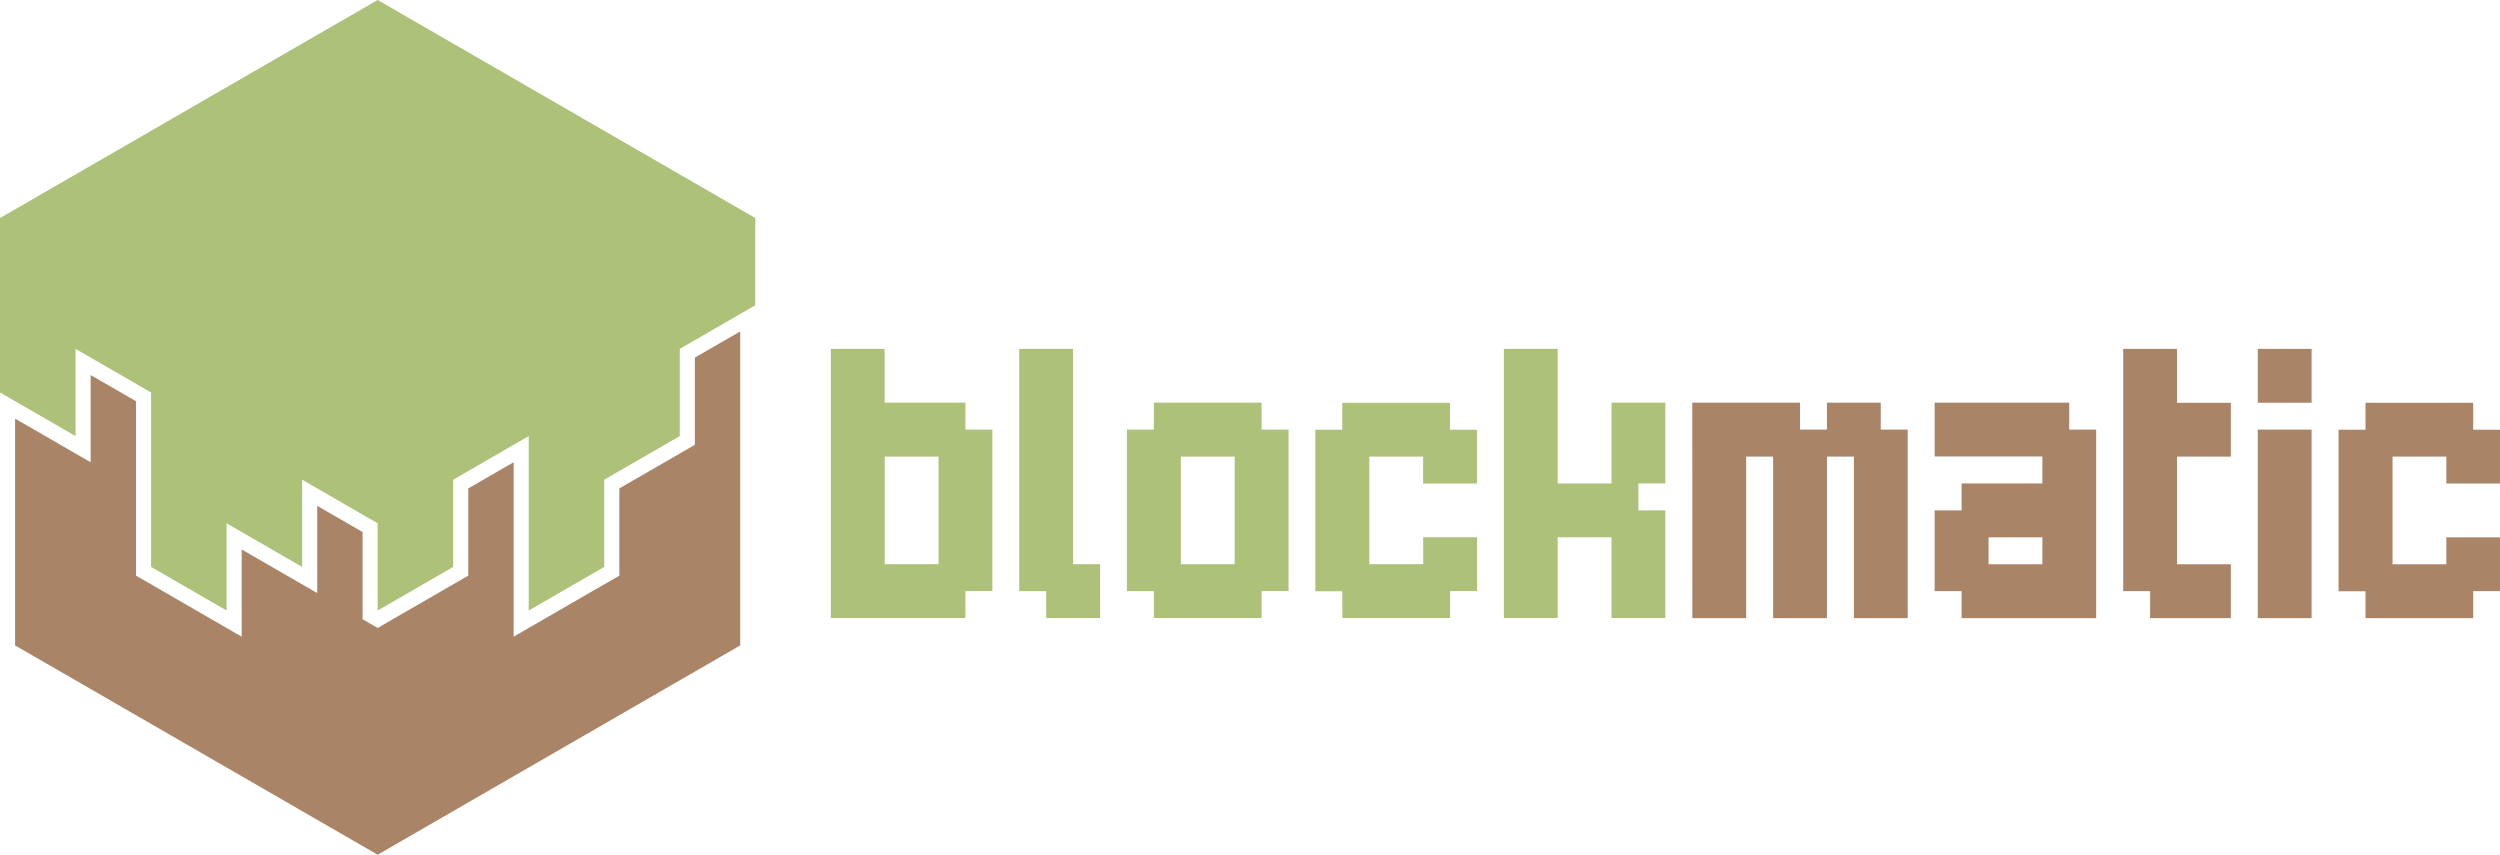
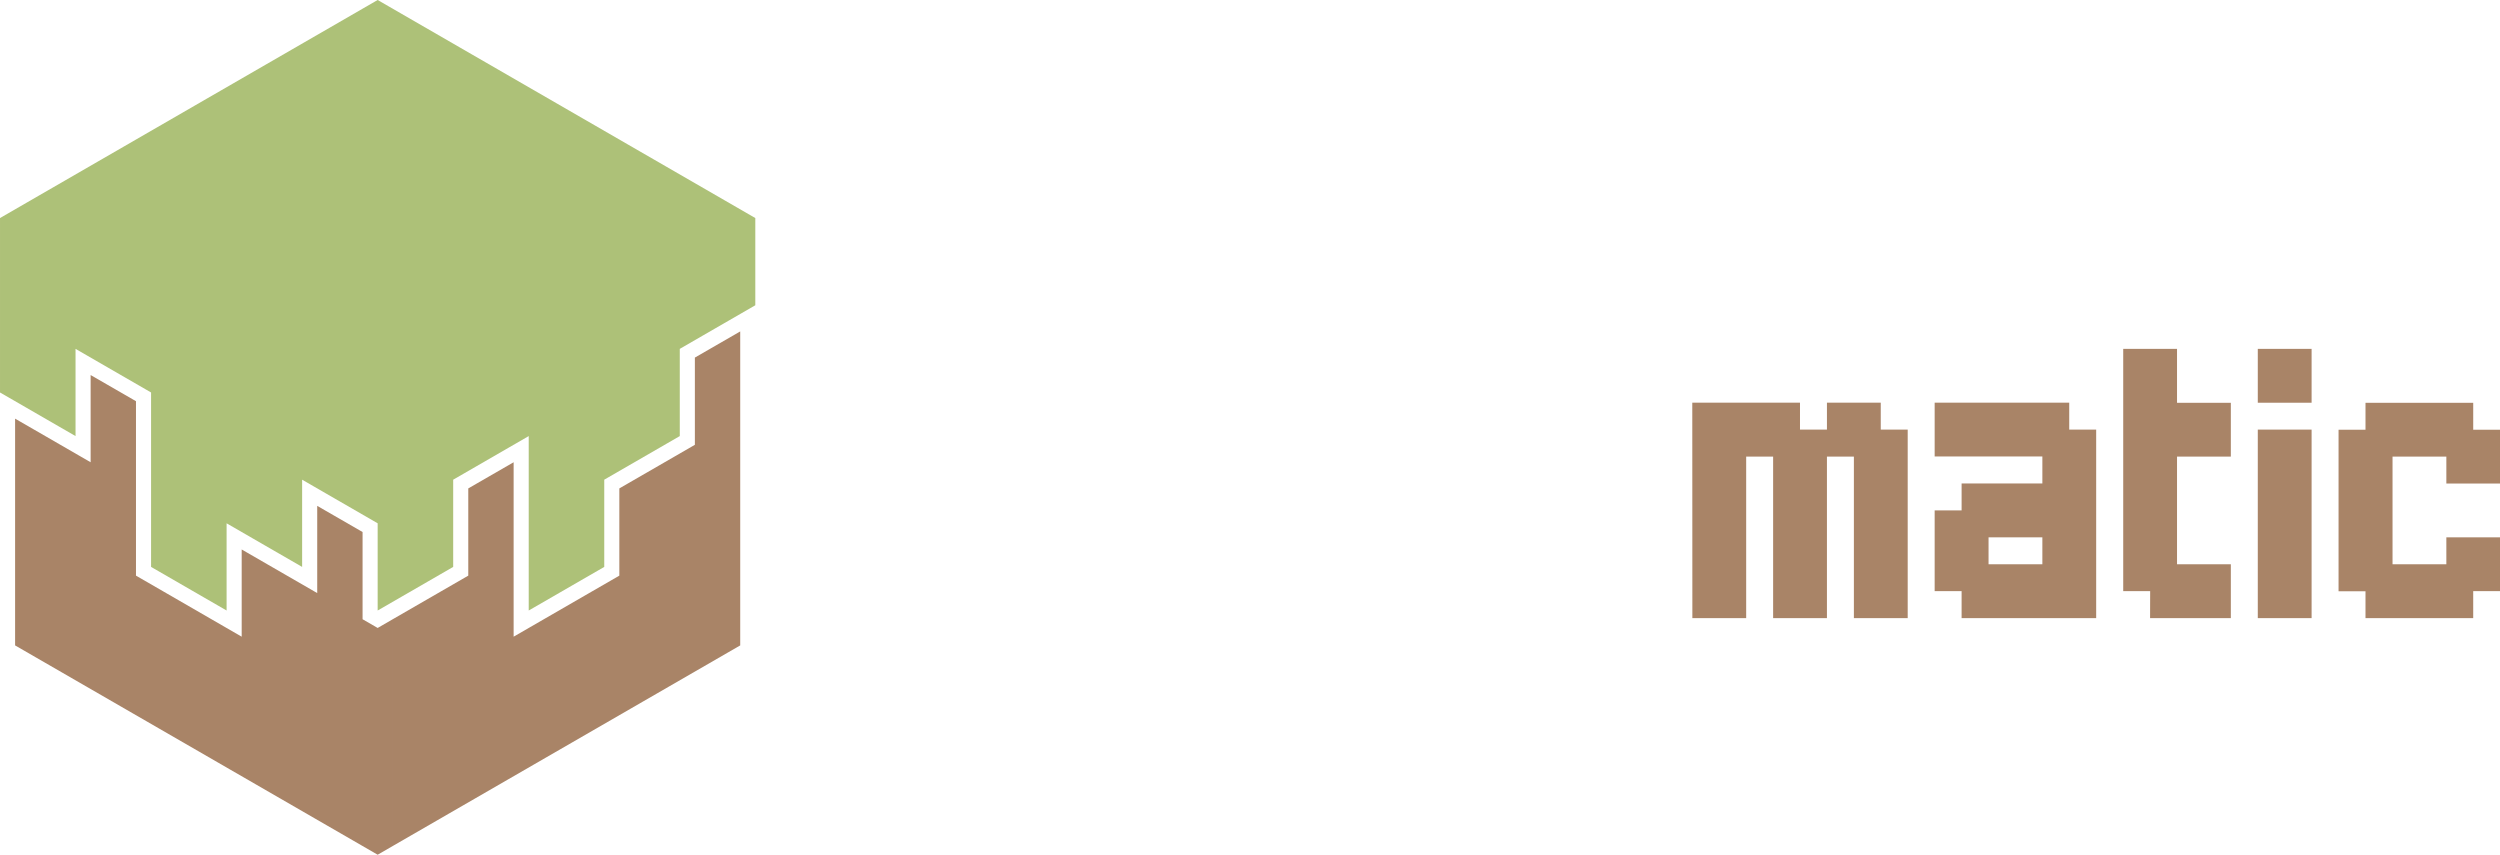
<svg xmlns="http://www.w3.org/2000/svg" width="108.336" height="37.039" viewBox="0 0 28.664 9.8">
  <path d="M0 2.5v2" />
  <path d="M4.33 5v2l.866-.5v-1l.866-.5v2l.866-.5v-1l.866-.5V4l.866-.5v-1zM0 2.5v2l.866.5V4l.866.5v2l.866.5V6l.866.5v-1l.866.5V5zm0 0L4.33 5l4.33-2.5L4.33 0z" fill="#adc178" />
  <path d="M4.157 7.1l.173.1.173-.1v2.6l-.173.1-.173-.1zm.346 0v2.6l3.984-2.3V3.8l-.52.3v1l-.866.5v1l-1.212.7v-2l-.52.3v1zM.173 4.8v2.6l3.984 2.3V6.1l-.52-.3v1l-.866-.5v1l-1.212-.7v-2l-.52-.3v1zm19.231 2.287h.617V5.235h.309v1.852h.617V5.235h.309v1.852h.617V4.926h-.309v-.309h-.617v.309h-.309v-.309h-1.235zm4.013-.617H22.8v-.309h.617zm-.926.617h1.543V4.926h-.309v-.309h-1.543v.617h1.235v.309h-.926v.309h-.309v.926h.309zm2.161 0h.926V6.47h-.617V5.235h.617v-.617h-.617V4h-.617v2.778h.309zm1.235 0h.617V4.926h-.617zm0-2.469h.617V4h-.617zm1.235 2.469h1.235v-.309h.309v-.617h-.617v.309h-.617V5.235h.617v.309h.617v-.617h-.309v-.309h-1.235v.309h-.309v1.852h.309z" fill="#a98467" />
-   <path d="M10.761 6.469h-.617V5.235h.617zm-1.235.617h1.543v-.309h.309V4.926h-.309v-.309h-.926V4h-.617zm2.469 0h.617v-.617h-.309V4h-.617v2.778h.309zm2.161-.617h-.617V5.235h.617zm-.926.617h1.235v-.309h.309V4.926h-.309v-.309H13.23v.309h-.309v1.852h.309zm2.161 0h1.235v-.309h.309v-.617h-.617v.309H15.7V5.235h.617v.309h.617v-.617h-.309v-.309h-1.235v.309h-.309v1.852h.309zm1.852 0h.617v-.926h.617v.926h.617V5.852h-.309v-.309h.309v-.926h-.617v.926h-.617V4h-.617z" fill="#adc178" />
</svg>